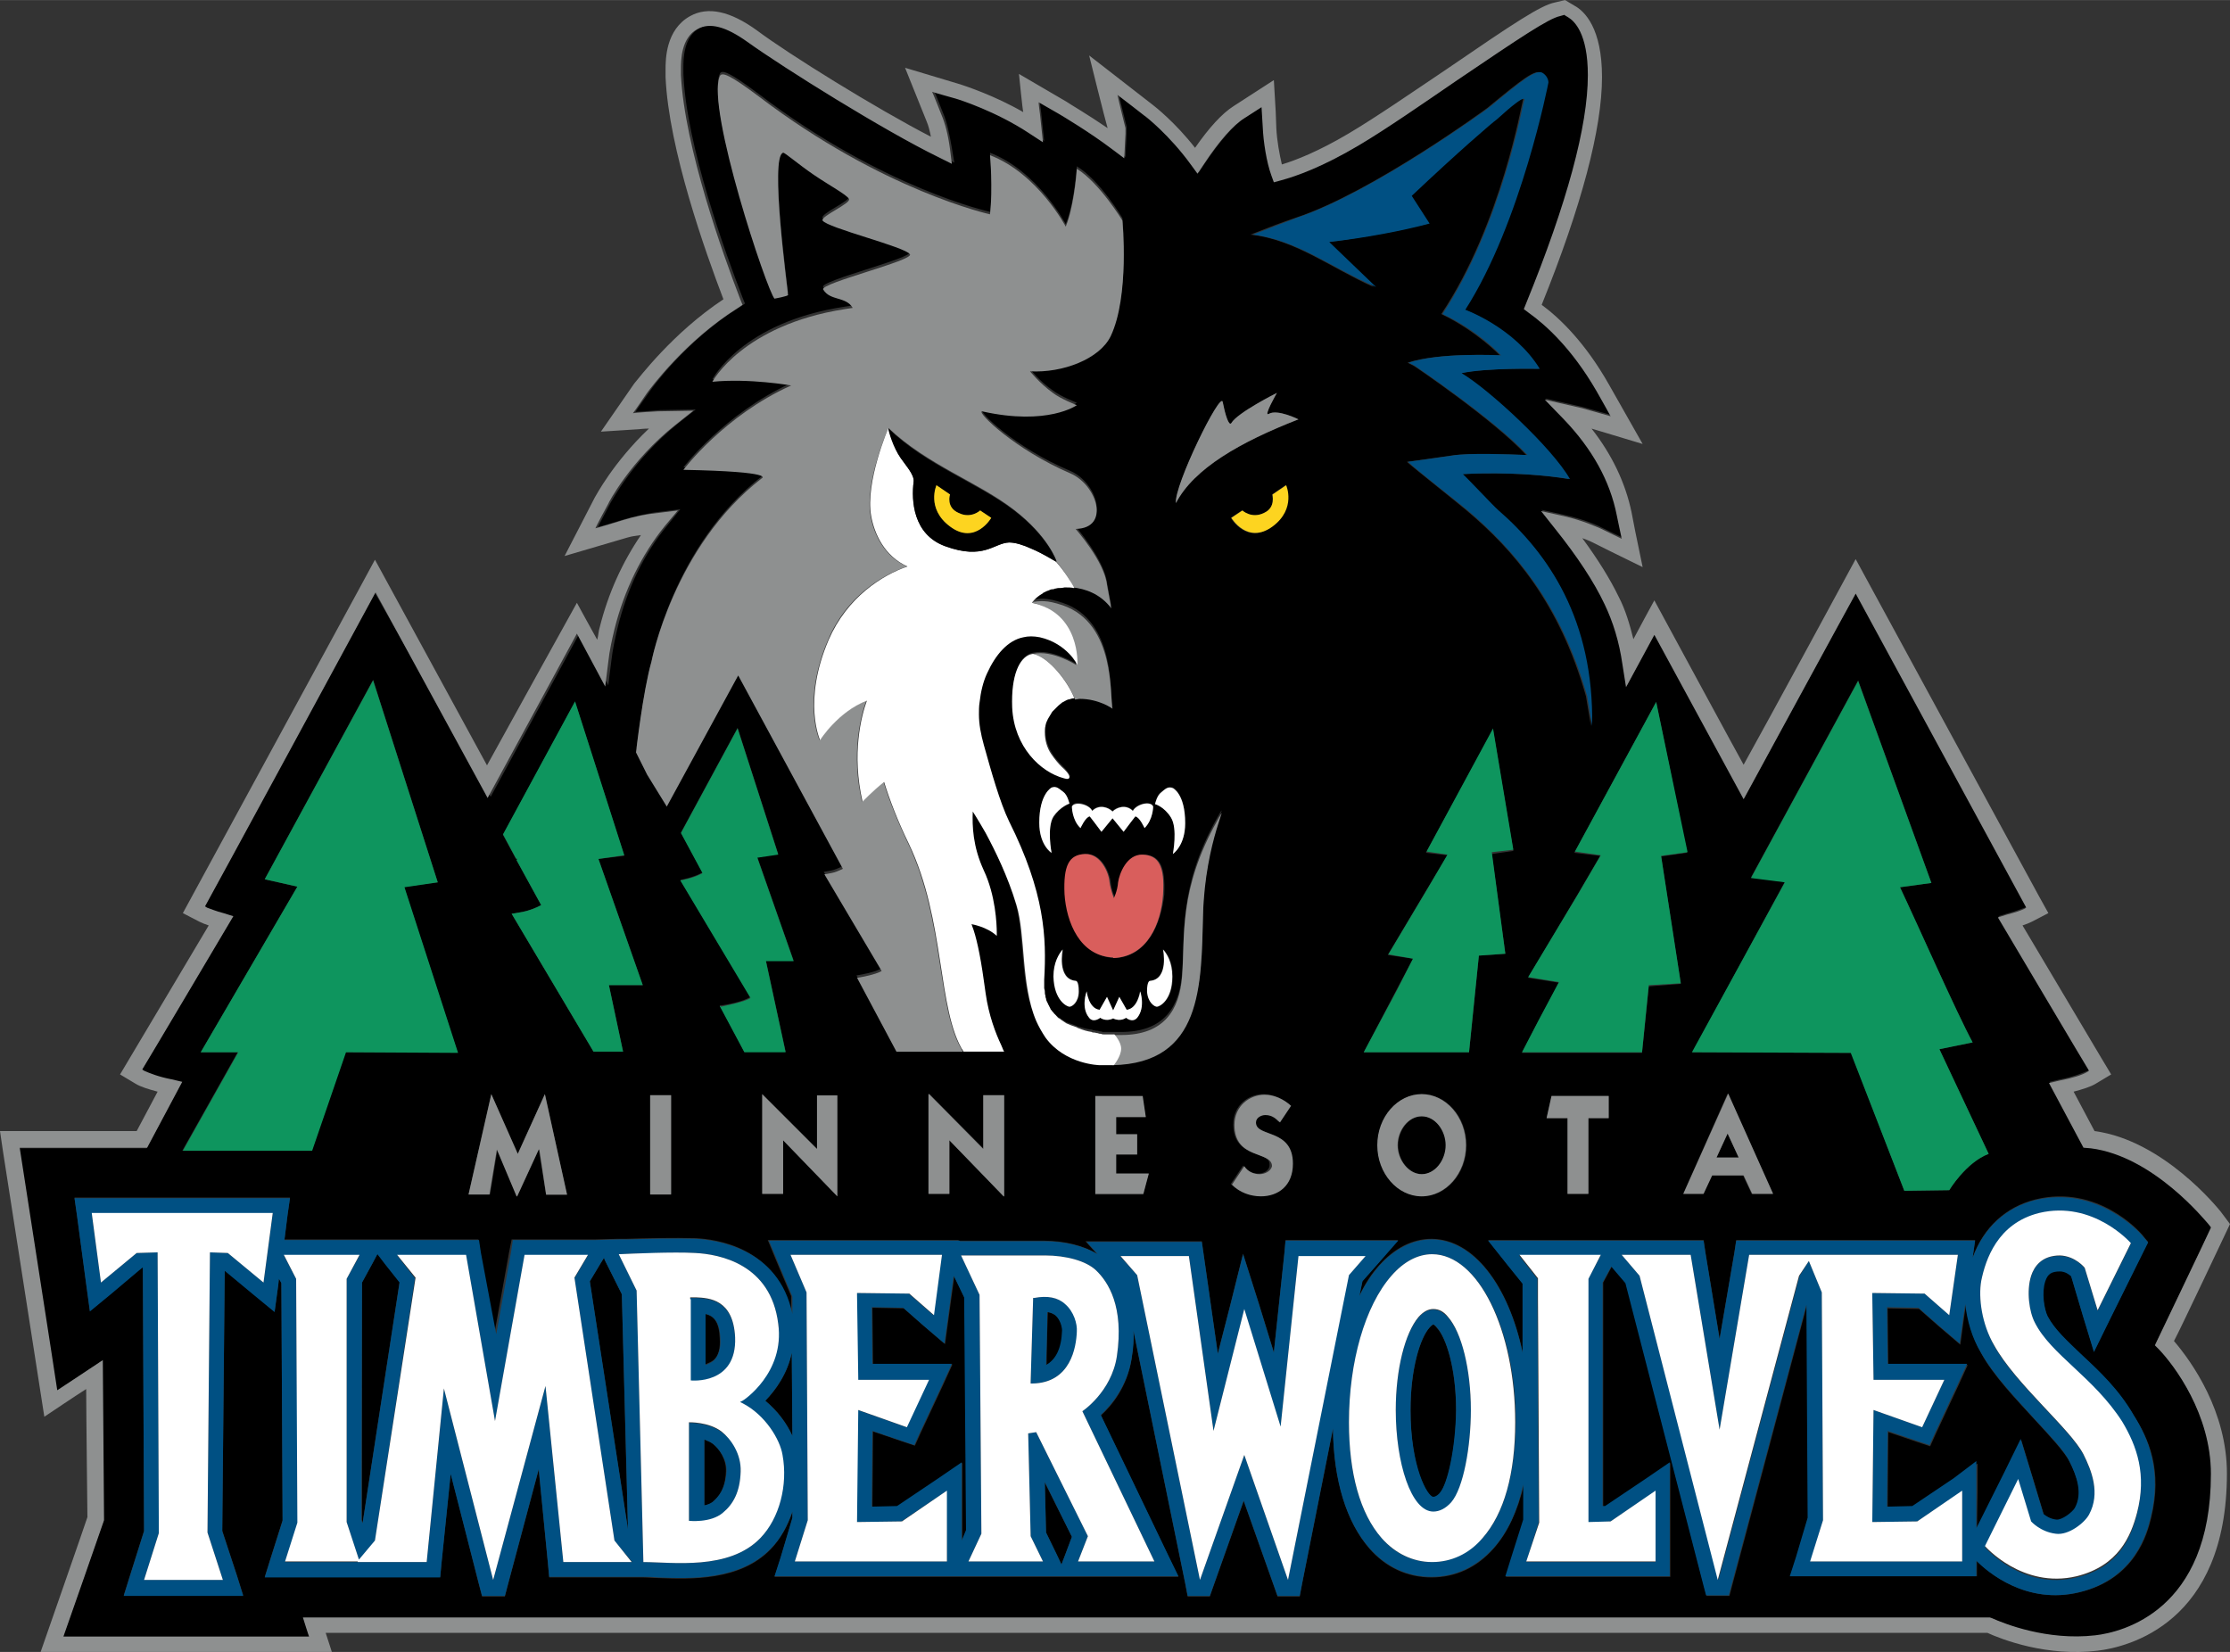
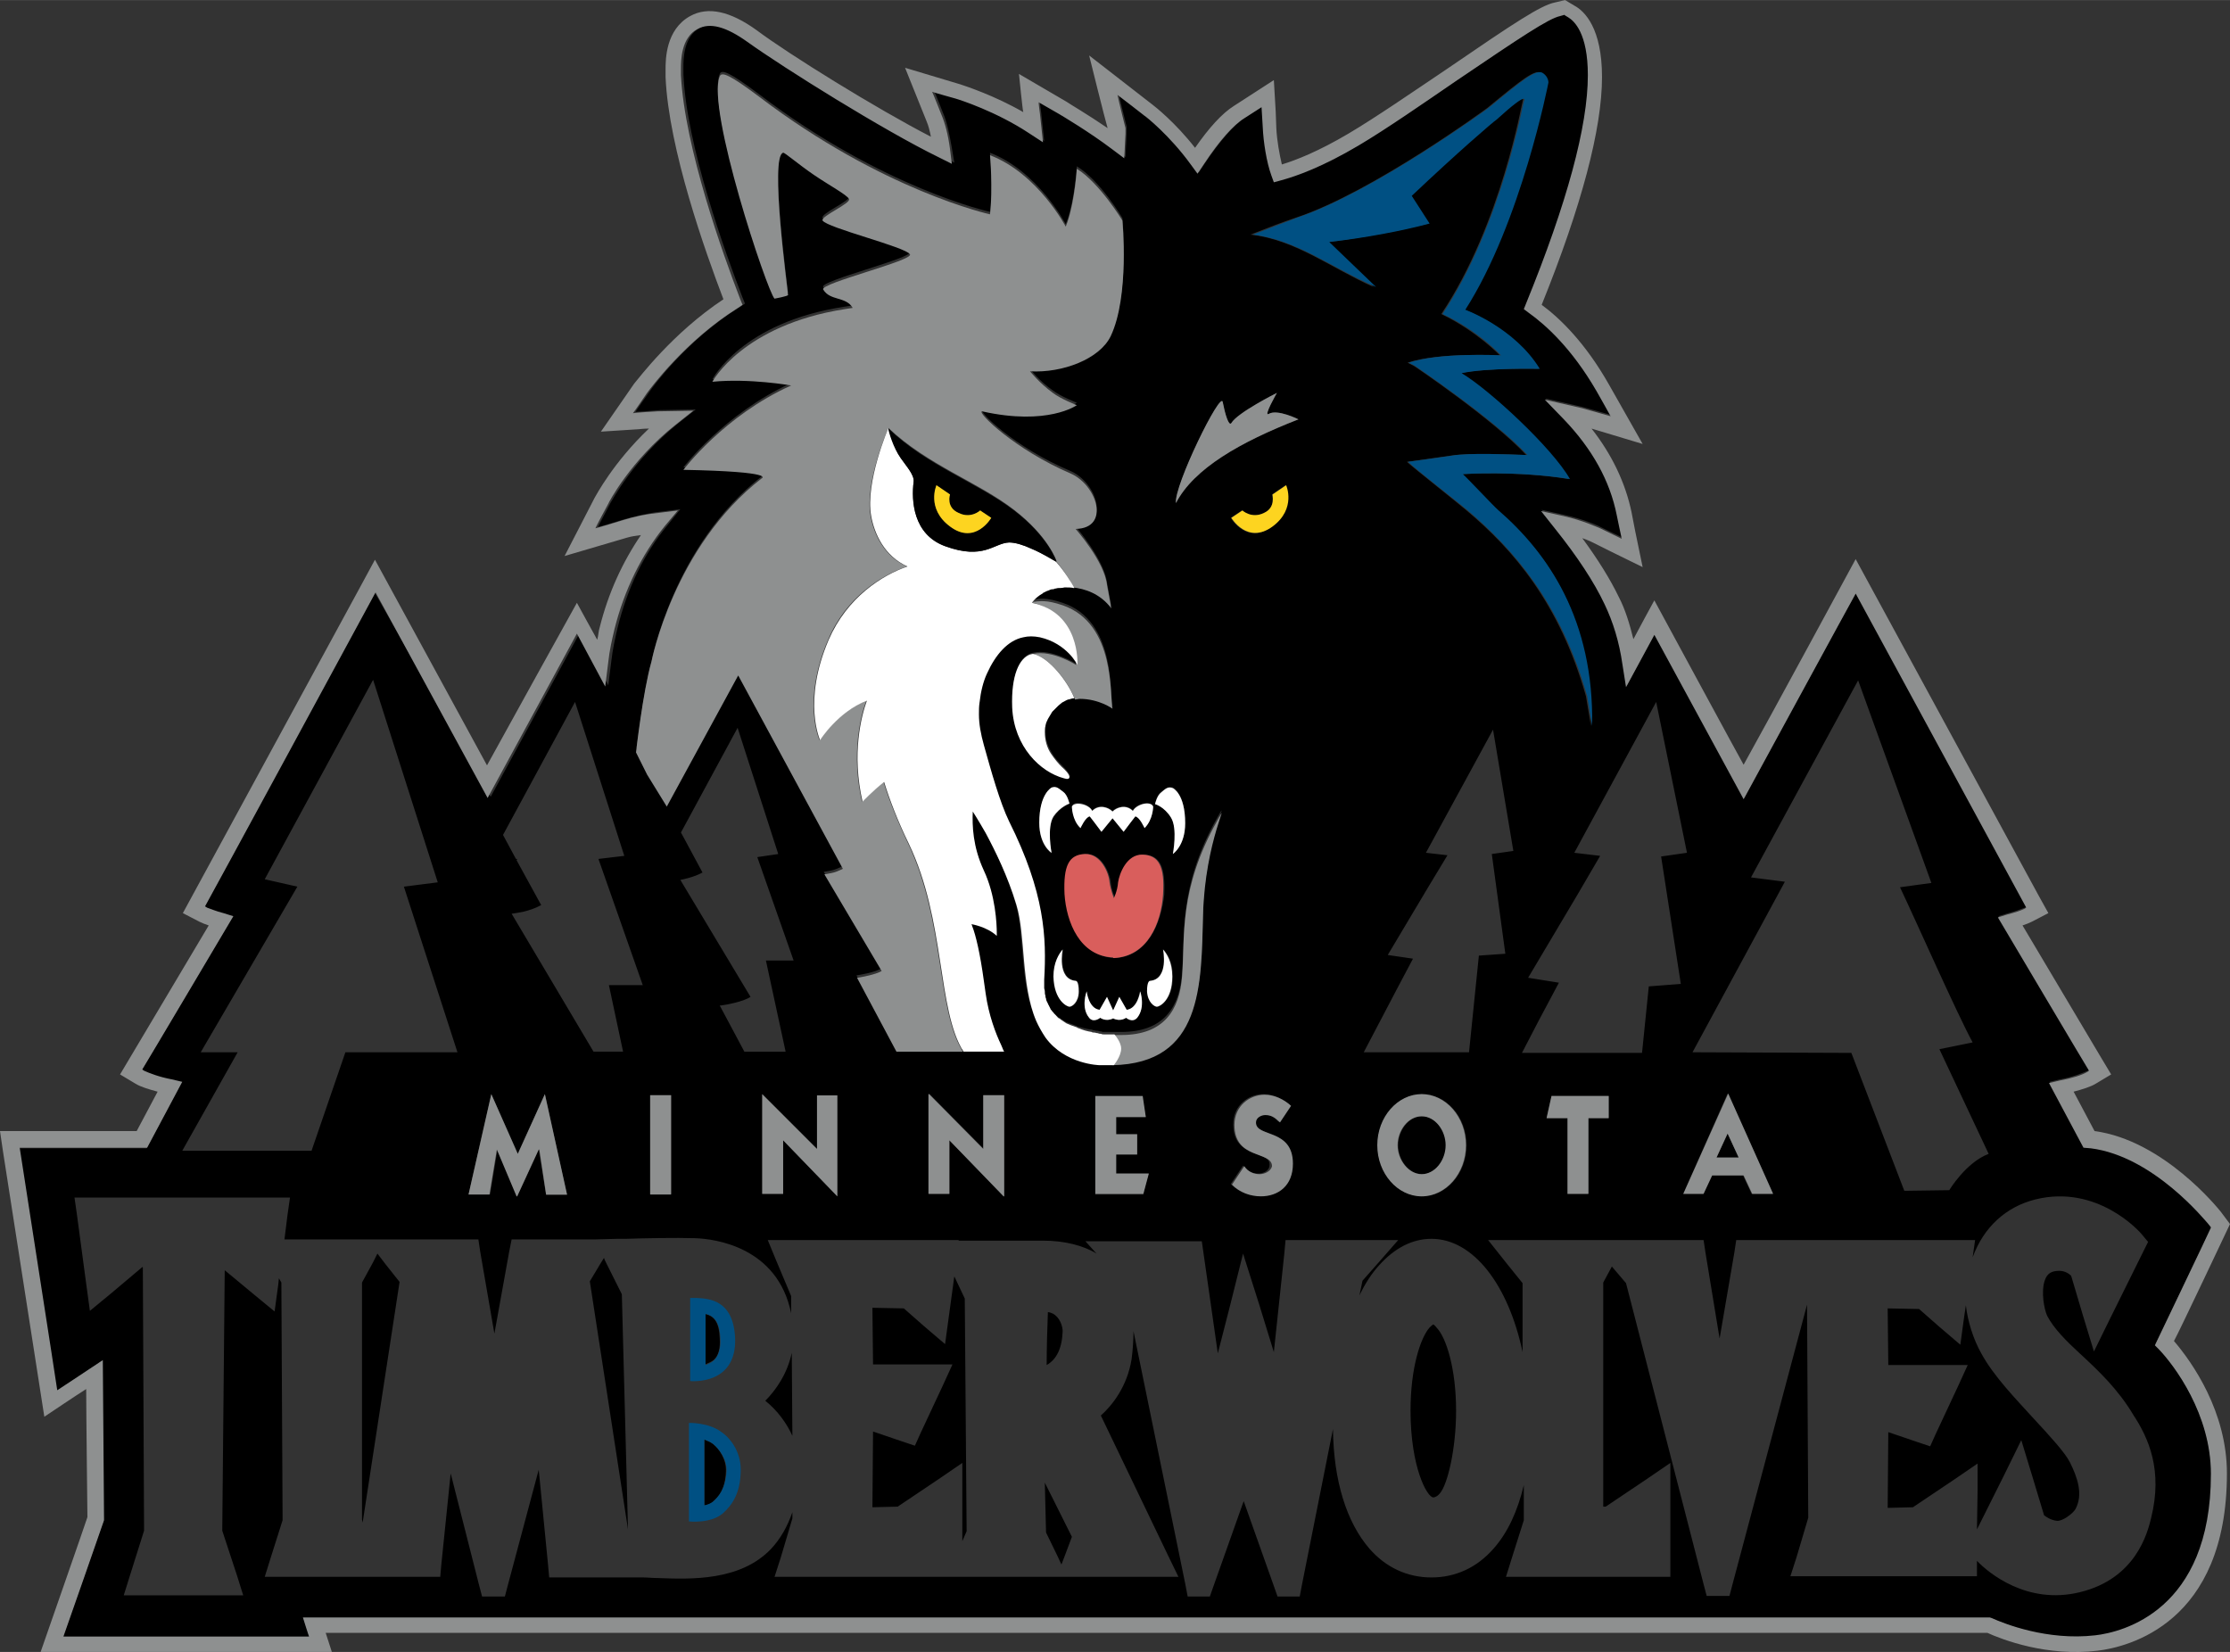
<svg xmlns="http://www.w3.org/2000/svg" id="Layer_1" viewBox="0 0 362.2 268.3" width="2500" height="1852">
  <rect x="0" y="0" width="362.2" height="268.3" fill="#333333" stroke="none" />
  <style>.st0{fill:#8e9090}.st1{fill:#005083}.st2{fill:#fdd420}.st3{fill:#fff}.st4{fill:#d95e5c}.st5{fill:#0e955e}</style>
  <path d="M227.1 186c0 2.4 1.7 4.7 3.9 4.7 2.1 0 3.9-2.3 3.9-4.7s-1.7-4.7-3.9-4.7-3.9 2.3-3.9 4.7M116.9 217.4c-.1-2.8-1-3.7-2.4-4v8.2c.5-.2 1-.4 1.4-.7.8-.7 1.1-1.9 1-3.5M124.3 227.5c2 1.6 3.5 3.7 4.4 5.7l-.1-13.5c-.7 3.4-2.6 6.1-4.3 7.8M155 207.3l-.9 6.6-.6 4.4-3.4-2.9-3.3-2.9-5.1-.1c0 2.6.1 6.7.1 9.2H154.7l-1.6 3.5-3.6 7.7-.9 2-2.1-.7-4.7-1.6-.1 12.3 4.1-.1 6.7-4.5 3.8-2.6v12.7l.7-1.6-.3-37.8-1.7-3.6zM232.8 215.1s-.2.1-.6.5c-1.5 1.7-3.1 6.6-3.1 13.5 0 9.2 2.7 14.1 3.7 14.1.4 0 .9-.4 1.1-.7 1.2-1.4 2.6-7.1 2.6-13.4 0-6.8-1.6-11.8-3.1-13.4-.4-.5-.6-.6-.6-.6M169.9 248.9l1.8 3.7.7 1.5.5-1.3 1.2-3.2-4.4-8.8zM170.2 213.1c-.1 2.3-.2 6-.2 8.6 1.6-.9 2.5-2.7 2.6-5.5 0-.6-.3-1.8-1.1-2.5-.2-.2-.6-.5-1.3-.6M115.8 234.5c-.4-.3-.9-.5-1.4-.7v10.7c.6-.1 1.1-.3 1.4-.6.9-.8 2-2 2.1-4.9.1-2-1.1-3.7-2.1-4.5M64.9 208.2l-2.3-2.9-1.3-1.7-.7 1.4-1.8 3.3v38.5l.1.5z" />
  <path d="M350.1 218.3s9.1-19 9.1-19.1-.1-.2-.1-.2l-.4-.5c-.4-.4-8.8-10.9-19-12.2l-1.2-.1-5.6-10.5 1.7-.4c2.1-.4 3.6-1 4.5-1.4 0 0 .2-.1.3-.2-.1-.1-14.8-24.9-14.8-24.9l1.6-.5c1.2-.3 2.1-.7 2.7-.9 0 0 .2-.1.3-.2-.1-.2-27.6-50.8-27.7-51-.2.3-18.2 33.4-18.2 33.4s-14.4-26.5-14.5-26.7c-.1.2-4.6 8.5-4.6 8.5l-.6-3.8c-.5-3.5-1.5-6.7-2.9-9.7-1.7-3.6-4.4-7.7-8-12.2l-2.3-2.9 3.6.8c3.2.7 5.7 1.8 6 2 0 0 3.3 1.6 3.5 1.7-.1-.4-.8-3.8-.8-3.8-1.1-5.6-4-10.8-8.6-15.6l-3.1-3.2 6.1 1.4s4.3 1.2 4.6 1.3c-.3-.4-2.3-4.1-2.3-4.1-3.9-6.9-8.1-10.7-10.9-12.7l-.8-.6.4-1c6.6-16.2 10-28.7 10-37 0-6.8-2.3-8.8-3.2-9.4l-.5-.3s-.1 0-.1-.1c-.1 0-.7.2-.7.2-1.9.4-6.5 3.5-16.7 10.4-5.5 3.7-11.6 7.9-16 10.6-5.8 3.5-10.1 5-12.7 5.7l-1.1.3-.4-1.1c-.8-2.2-1.3-5.5-1.4-7.8 0 0-.1-3.1-.2-3.3-.3.2-2.8 1.8-2.8 1.8-1.8 1.2-4.1 3.8-6.6 7.5l-1 1.5-1.1-1.5c-3.4-4.7-7.3-7.8-7.5-7.9 0 0-4.1-3.2-4.4-3.4.1.6 1.3 5.4 1.3 5.4v.9l-.2 4-2-1.5c-3.7-2.8-8.2-5.4-8.6-5.7 0 0-3.1-1.8-3.3-1.9 0 .4.2 1.8.2 1.8l.5 4.7-2.3-1.5c-5.2-3.5-11.2-5.4-11.8-5.6 0 0-3.6-1.1-3.8-1.1.2.4 1.5 3.7 1.5 3.7.6 1.4 1 3.3 1.4 5.6l.4 2.4-2.2-1.1c-8.8-4.3-25.1-14.4-31-18.7-3.4-2.5-6.1-3.2-8.1-2.1-2.7 1.4-2.7 5.2-2.7 6.4V12c.5 11.8 6.9 29.3 9.6 36.3l.4 1-.9.6c-8.4 5.2-14 12.8-14.6 13.7 0 0-2.2 3.1-2.3 3.3.4 0 4-.3 4-.3l5.8-.1-2.9 2.3c-7.2 5.8-10.8 12.7-10.9 12.8 0 0-2 3.8-2.1 4 .5-.1 4.4-1.3 4.4-1.3 1.9-.5 3.8-1 5.8-1.2l3.2-.4-2 2.5c-3.9 4.7-6.6 10.3-8.2 16.8-.4 1.7-.8 3.5-1 5.3l-.5 4s-4.5-8.4-4.6-8.6c-.1.2-14.5 26.7-14.5 26.7S61 96.5 60.9 96.3c-.2.3-27.6 50.8-27.7 51 .2.1.3.2.3.2.6.3 1.5.6 2.7.9l1.6.5S23.1 173.7 23 173.8c.2.1.3.2.3.2.8.5 2.4 1 4.5 1.4l1.7.4-5.7 10.7H3.1c0 .1 6.1 39.2 6.1 39.4.3-.2 7.4-4.9 7.4-4.9l.2 26s-6.5 18.7-6.6 18.9h40.1c-.1-.3-1-3.1-1-3.1h274l.3.1c2 .9 9 3.8 16.8 2.8 4.4-.5 18.8-4 18.8-26.2 0-9.7-5.9-17.6-8.5-20.5l-.6-.7zm-60.2-75.1l-5.5-.7 17.4-32 11.9 32.9-5.1.7c2.8 5.9 9.2 20.4 11.8 25.2l-5.4 1.1 8 17c-3.7 1.4-6.4 5.9-6.4 5.9l-7.3.1-8.6-22.4-25.8-.1 15-27.7zm-2 50.7h-3.4l-1.4-3H278l-1.4 3h-3.2l7.2-16.3 7.3 16.3zM269 114l5 24.5-4.2.6 3.2 20.7-5.2.4-1.1 10.8h-19.5l2.7-5.2 3.3-6.2-5-.8 7.9-13.3 3.8-6.5-4.2-.5L269 114zm-17.8 67.6l.8-3.6h9.2v3.6h-3.3v12.3h-3.3v-12.3h-3.4zM210.6 35.3c12.3-4.1 30.9-17.7 31-17.8 5.7-4.7 7.6-6.2 8.7-5.7.8.4 1 1.1 1 1.6 0 0-4.3 22.7-13.5 36.9 0 0 8 2.9 12.1 9.6 0 0-8.5-.2-12.7.7 4.4 2.6 14.7 12.1 17.6 17.2-8.5-1.4-17.4-.8-17.4-.8.7.6 5 5.2 5.7 5.8 8.3 7 15.7 17.8 15.3 35.1l-.8-4.8c-4.3-15.2-11.9-23.9-19.4-30.2-1.4-1.2-8.6-6.9-9.7-7.9 0 0 5.2-.7 7.1-1 3.1-.5 9.2-.2 12.3-.1-5.4-5.8-18.1-14.4-18.3-14.5l-1-.5c5.1-1.7 14.6-1.2 15-1.2 0 0-3.7-3.9-9.5-6.7 9.8-14.7 13.1-34.5 13.2-34.5-.1 0 1.2-2.2-4.4 2.9-.6.4-6.3 5.3-13.8 12.4l2.9 4.5c-4.6 1.1-10.4 2.3-16.3 3l7.4 7.3c-6.8-3-12.7-7.7-20-8.5 2.8-1.1 5.1-2 7.5-2.8m33.9 119.6l-4.3.3-1.6 15.7h-17.1l5.3-10.1 2.7-5.1-4.1-.6 6.5-10.9 3.2-5.3-3.5-.4 10.9-20 3.3 19.7-3.5.5 2.2 16.2zm-6.3 31.1c0 4.6-3.3 8.3-7.2 8.3s-7.2-3.7-7.2-8.3 3.3-8.3 7.2-8.3 7.2 3.7 7.2 8.3M198.6 65.3c.3 2 1 4 1.4 3.4 1-1.7 7.4-4.9 7.4-4.9s-2.3 4-1.3 3.4c1.4-.8 4.8.9 4.8.9-9.5 3.7-17 8-19.9 13.6-.3-2.7 7.3-18.4 7.6-16.4m-13.9 118.8v3.4h-3.5v3.1h5.3l-.8 3.4h-7.8v-15.9h7.6l.6 3.4h-4.9v2.8h3.5v-.2zm-21.6-6.2v16.4l-8.9-9.1v8.7h-3.3v-16.3l8.8 8.9v-8.7h3.4v.1zm27.1-45.2c-1.1-1.8-2.6-2.2-2.6-2.2s.3-1.4 1-1.9 1.1-1 1.9-.7c0 0 2 1 2 5.7 0 3.7-2 4.9-2 4.9s.8-4-.3-5.8m-9.2 22.9c-5.4-.3-7.6-5.8-7.9-10.4-.3-4.6.7-6.4 3.3-6.5s3.8 3.1 4 4.5c.1 1.4.7 2.6.7 2.6v.1s.5-1.2.7-2.6c.1-1.4 1.4-4.6 4-4.5s3.5 1.9 3.3 6.5c-.5 4.6-2.7 10.1-8.1 10.3m3.7 9.7c-.7.9-1.8 0-1.8 0s-.9.7-2.1.1c-1.2.6-2.1-.1-2.1-.1s-1 .9-1.8 0c-1.4-1.7-.4-4.3-.4-4.3s.3 2.8 2.1 3l1.2-2.1 1 2.2 1-2.2 1.2 2.1c1.8-.2 2.1-3 2.1-3s1 2.6-.4 4.3m-13.9-26.7s-2-1.2-2-4.9c0-4.8 2-5.7 2-5.7.8-.3 1.2.1 1.9.7.7.5 1 1.9 1 1.9s-1.5.4-2.6 2.2c-1.1 1.7-.3 5.8-.3 5.8m1.9 15.6s-1 4.8 2.1 5.1c0 0 .5-.1.5 1.7s-1.1 2.5-1.5 2.5-2.5-1-2.5-4.9c-.1-2.3.8-3.6 1.4-4.4m1.4-23.3c.4-1 2.7-.4 3.3.7 1.1-1.1 2.6-.6 3.3.1.7-.7 2.2-1.2 3.3-.1.5-1.1 2.9-1.6 3.3-.7 0 0 0 2.2-1.4 3.5 0 0-.8-1.8-1.5-1.9 0 0-1.4 1.8-1.9 2.5l-1.8-2.2-1.8 2.2c-.5-.7-1.9-2.5-1.9-2.5-.7.1-1.5 1.9-1.5 1.9-1.4-1.3-1.4-3.5-1.4-3.5m12.8 28.4c3.1-.3 2.1-5.1 2.1-5.1.6.7 1.5 2.1 1.5 4.4 0 3.8-2.1 4.9-2.5 4.9-.5 0-1.5-.7-1.5-2.5-.1-1.8.4-1.7.4-1.7m19.7-79l2.2-1.5s1.7 3.7-2.2 6.7c-4.1 3.1-6.7-1.4-6.7-1.4l1.8-1.2s1.5 1.4 3.6.4c2-.9 1.3-3 1.3-3m-6.3 102.3c0-3.1 2.5-4.9 4.9-4.9 1.6 0 3.1.7 4.3 1.8l-1.8 2.7c-.8-.8-1.4-1.2-2.4-1.2-.6 0-1.5.4-1.5 1.2 0 2.5 6 .9 6 6.7 0 3.6-2.4 5.3-5.2 5.3-1.7 0-3.4-.6-4.7-1.9l2-3c.6.9 1.5 1.3 2.5 1.3.7 0 1.8-.4 1.8-1.4.2-2.4-5.9-.9-5.9-6.6m-94.4-75.5s3.6-18.7 17.9-29.8c0 0 2.6-1.1-12.8-1.4 0 0 6.6-8.7 17.5-13.7 0 0-6.8-1.2-12.8-.6 0 0 4.8-9.3 21.5-11.8l1.3-.2c-1.1-1.9-3.7-1.1-4.8-3-.6-1 14.6-4.7 14.1-5.7-.7-1.2-13.5-4.4-14.2-5.5-.4-.7 4.6-2.8 4.3-3.5-.4-.6-3.2-2.1-5.7-3.9-2.5-1.7-4.8-3.6-5-3.6-2.2.5.7 21.9.8 23.1 0 .1-2.2.6-2.2.6-1.2-1.2-11.1-30.9-8.9-36.1.3-.8 1.6-.3 6.4 3.3 20.1 15.3 37.5 19.1 37.5 19.1.5-4 0-9.6 0-9.6 7.8 3 12.3 11.6 12.3 11.6l.3-.8c1.2-3.6 1.5-8.6 1.5-8.6 3.8 2.3 7.4 8.4 7.4 8.4s1.2 12.3-1.9 18.8c-1.8 3.7-7.7 6.1-13.1 5.7 0 0 1.4 1.9 3.7 3.5 1.3 1 3.9 2 3.9 2s-4.7 3.4-15.4 1c-1 .1 5.3 6.3 14.4 10.1 4.3 1.9 6.5 8.9.8 9 0 0 4.6 5.3 5.1 9.1l.7 3.8c-1.7-2.4-4.3-3.2-6.3-3.4-.5-.1-.9-.1-1.3-.1h-.2c-.4 0-.7 0-1 .1-.2 0-.4.1-.6.1-.1 0-.3 0-.4.1-.2.1-.4.1-.6.2-.1 0-.2.1-.3.1l-.6.3s-.1 0-.1.1c-1.1.7-1.7 1.5-1.7 1.5 1.6-.2 2.5-.4 5.2.5 8.7 2.9 7.6 14.8 8.1 16.8 0 0-2.2-1.6-5.3-1.6-.3 0-.5 0-.8.1-.3 0-.6.1-.9.2h-.1c-.3.1-.5.2-.8.4 0 0-.1.1-.2.1-.2.1-.4.3-.6.5l-.2.2-.5.5-.3.3c-.1.1-.2.3-.3.5s-.2.3-.3.5c-.1.1-.1.2-.2.4-.1.3-.2.5-.3.8v.1c-.1.3-.1.7-.1 1 0 1.4.4 2.5 1 3.5.5.9 1.2 1.6 1.7 2.1.6.6 1.2 1.3 1.3 1.7 0 .2-.2.3-.9.2-3.8-1-8.1-5.1-8.4-11.5-.2-5.2 1.1-7.9 2.9-8.6.1 0 .3-.1.4-.1 3-.7 7 1.8 7 1.8s-.4-.9-1.4-1.9-2.5-2.1-4.7-2.6c-.9-.2-1.8-.2-2.7 0-2.5.6-4.5 2.8-5.9 5.9-.6 1.3-1 2.9-1.2 4.7-.1.6-.1 1.2-.1 1.9 0 1.6.2 3.2.8 5 1.3 4.3 2.6 9.3 4.1 12.4 5.8 11.6 6 19 5.7 25.7v1.4c0 .2.1.4.1.5 0 .2.1.5.1.7 0 .2.1.3.1.5.1.2.1.4.2.6.1.1.1.3.2.4l.3.6c.1.1.2.2.2.3.1.2.3.3.4.5l.3.3c.2.2.3.3.5.4.1.1.2.2.3.2.2.1.4.3.6.4.1.1.2.1.3.2.2.1.4.2.7.3.1 0 .2.1.3.1.3.1.5.2.8.3.1 0 .1.1.2.1.7.2 1.4.4 2.1.5.1 0 .3 0 .4.1.2 0 .4.1.6.1.2 0 .3 0 .5.1.2 0 .3 0 .5.1h3c7 0 9.5-4.1 9.9-9.6.5-6.3-.6-14 5.7-25.2 2.4-4.2-2 3.3-2.3 15.3-.3 11.5 0 24.1-14.7 24.4h-2.3s-5.6-.1-8.8-4.5c-.6-.8-1.1-1.7-1.5-2.7-2.5-5.9-1.7-13.9-3.2-18.8-1.4-4.6-3.5-8.9-5-11.7-1.2-2.2-2.1-3.5-2.1-3.5-.1 2.2 0 5.7 1.8 9.6 1.9 4.1 2.1 8.8 2.1 10.2v.5c-1.6-1.5-4.1-1.9-4.1-1.9 0 .1.1.2.1.3.6 1.5 1.2 4.6 1.9 8.9l.3 2.1c.5 3.4 1.6 6.4 2.5 8.3.2.4.4.8.5 1.1h-17.4l-6.4-12h.1c.6-.1 3-.5 3.9-1.1l-9.3-15.7s.5-.1 1.1-.2c.6-.1 1.3-.4 1.9-.7l-17-31.4-11.6 21.3-3-5.6-1.8-3.6c0 .4 1.1-9.4 2.5-14.3m4.6 35.8s.6-.1 1.3-.3c.7-.2 1.6-.5 2.3-.9l-3.5-6.5 9.2-17 6.6 20.5-3.4.5 5.9 16.8h-4.5l3.2 14.8h-6.7l-4-7.5h.2c.8-.1 3.6-.6 4.8-1.4l-11.4-19zm13.3 34.8l8.9 8.9v-8.7h3.3v16.4l-8.8-9.1v8.7h-3.4v-16.2zM109 193.9h-3.4v-16.1h3.4v16.1zM93.4 114l8 25-4.2.5 7.2 20.5h-5.5l2.3 10.8h-4.8l-13.3-22.4s.8-.1 1.8-.3c.9-.2 2.1-.6 3-1.1l-4-7.3.1-.2h-.2l-2.1-3.9L93.4 114zm-13.6 63.7l4.3 9.7 4.4-9.7 3.6 16.4h-3.4l-1.2-7.4-3.5 7.6-3.2-7.6-1.2 7.3h-3.5l3.7-16.3zm-47.2-6.8L48.3 144l-5.3-1.2 17.6-32.4 10.5 32.9-5.5.7 8.7 26.9H56.1l-5.5 16h-21l9-16h-6zm316.8 75.6c-.6 2.5-2.5 9.9-11.6 12.1-8.6 2.1-14.9-3.2-16.7-5.1v2.5h-30.3l1-3.1 1.9-6.4-.2-34.6-12.1 45.4-.5 1.9h-3.7l-.5-1.9-12.6-48.9-2.3-2.7-1.4 2.6v36.4h.4l6.7-4.5 3.8-2.6v18.5h-26.7l1-3.2 1.9-6v-5.7c-1 4.2-2.6 7.7-4.9 10.3-2.7 3.1-6.2 4.7-10.1 4.7-3.9 0-7.4-1.6-10.1-4.7-3.7-4.3-5.8-11-5.9-19.4l-5 25.1-.4 2.1h-3.6l-.6-1.7-4.9-13.8-4.9 13.8-.6 1.7h-3.6l-.4-2.1-8.4-41c0 1.4-.1 2.9-.3 4.5-.7 4.5-3.2 7.6-5 9.2l10.9 22.7 1.7 3.5h-65.6l1-3.1 1.9-6.4v-1c-.8 2.3-1.9 4.3-3.5 6-5 5.2-13 4.9-18.3 4.7-.9 0-1.7-.1-2.4-.1H89.2L89 254l-1.5-15.3-5 18.7-.5 1.9h-3.7l-.5-1.9-4.6-18.1-1.5 14.6-.2 2.2H43l1-3.2 1.9-6-.2-38.6-.4-.7-.1 1-.6 4.4-3.4-2.8-4.7-3.9-.4 42.3 2.4 7.3 1 3.2H20.1l1-3.2 2.3-7.3-.2-42.8h-.1l-5.1 4.3-3.4 2.8-.6-4.4-1.5-11.2-.4-2.8H47.1l-.4 2.8-.5 4H77.7l.3 2 2.3 13.3 2.4-13.3.4-2h13.4l3.8-.1h1.4c3-.1 8-.2 11.2-.1s13.4 1.4 15.6 12.2v-2.8l-2.4-5.7-1.4-3.4H155.7v.1H169.5c3.4 0 6.5.8 8.6 2.1l-1.8-2H195.2l.3 2.1 2.3 16.1 2-7.8 2.1-8.4 2.6 8.2 2.4 7.8 1.7-16 .2-2.2h18.3l-3.5 4-2.3 2.6-.5 2.4c.9-1.9 2-3.6 3.2-4.9 2.5-2.8 5.4-4.3 8.5-4.3 6.8 0 12.5 7.5 14.8 18.4v-11.2l-2.5-3.1-3.1-3.9h35l.3 2 2.3 14 2.4-14 .3-2h38.8l-.4 2.8c1.8-4.9 5.4-8.2 10.2-9.4 10.1-2.5 17 5.3 17.3 5.7l1 1.2-.7 1.4-5.4 10.9-2.7 5.5-1.8-5.9-1.9-6.4c-.3-.3-1-.8-1.9-.8-1.3 0-2 .4-2.4 1.6-.6 1.8-.1 4.6.4 5.7 1.1 2.1 3.1 4.1 5.5 6.3 2.8 2.6 6 5.6 8.5 9.8 2.5 3.8 4.8 9 2.9 16.7" />
  <path d="M278.8 188h3.6l-1.8-3.9zM321.1 248.4l4.5-9 2.7-5.5 1.8 5.9 1.9 6.3c.4.3 1.1.8 2.1.9.9.1 2.6-1.2 3-1.9 1.3-2.4.3-5.2-.9-7.6-.8-1.6-3.3-4.3-5.7-6.9-3.1-3.4-6.7-7.1-8.7-10.8-1.3-2.3-2.2-5.2-2.5-7.8l-.3 2-.6 4.4-3.4-2.9-3.3-2.9-5.1-.1c0 2.6.1 6.7.1 9.2H319.6l-1.6 3.5-3.6 7.7-.9 2-2.1-.7-4.7-1.6-.1 12.3 4.1-.1 6.7-4.5 3.8-2.6v4.6l-.1 6.1zM101 210.2l-2.7-5.4s-.1-.2-.2-.5l-.5.8-1.8 3 6.2 40.3-1-38.2z" />
  <path class="st0" d="M362.2 198.8l-1.5-2c-.4-.5-9.3-11.6-20.5-13.1-.2-.4-2.4-4.5-3.4-6.4 1.5-.4 2.8-.8 3.6-1.3l2.5-1.5-1.5-2.5s-10-16.8-12.9-21.7c.6-.2 1.1-.4 1.5-.6l2.7-1.4-1.5-2.7-29.8-54.8s-14.4 26.6-18.2 33.4c-.1-.1-14.5-26.7-14.5-26.7s-3 5.5-3.4 6.3c-.6-2.4-1.3-4.8-2.4-6.9-1.4-2.9-3.4-6.1-5.9-9.5.9.3 1.5.6 1.7.7l2.8 1.4 5.3 2.6-1.2-5.8-.6-3.1c-1-4.8-3.2-9.4-6.5-13.6.7.2 8.3 2.5 8.3 2.5l-5.5-9.7c-3.8-6.7-7.9-10.7-10.9-12.9 6.5-16.1 9.8-28.6 9.8-37 0-7.9-2.8-10.7-4.5-11.6l-1.5-.9-1.7.4c-2.3.5-6.4 3.2-17.5 10.8-5.5 3.7-11.6 7.9-16 10.5-4.9 2.9-8.5 4.3-10.8 5-.4-1.7-.8-3.9-.9-5.9l-.1-2.7-.3-5.1-6.5 4.2c-1.9 1.2-4 3.5-6.3 6.8-3.2-4.1-6.5-6.7-6.9-7l-10.3-8s2.6 10.5 3 11.8c-3.2-2.2-6.3-4-6.7-4.3l-7.7-4.5s.6 6 .7 6.2c-4.7-2.7-9.3-4.2-10.2-4.5l-9-2.7 3.5 8.7c.3.7.5 1.5.7 2.5-8.9-4.6-23.1-13.4-28.3-17.3-4.3-3.1-7.9-3.9-10.8-2.3-4 2.2-4 7.1-4 8.7v1.2c.5 11.7 6.5 28.5 9.4 36.1-8.3 5.5-13.8 12.9-14.5 13.7l-5.4 7.8 6.2-.4s.8-.1 1.6-.1c-5.8 5.5-8.6 10.9-8.8 11.2l-1.7 3.3-3.2 6.2 10.2-3c.7-.2 1.4-.3 2.2-.4-3 4.4-5.3 9.4-6.7 15-.2.6-.2 1.3-.4 2-.3-.5-3.3-6-3.3-6S81 120.8 79.1 124.3L60.9 90.9l-2.6 4.8-28.6 52.6 2.7 1.4c.4.2.9.4 1.5.6-1.5 2.5-14.4 24.2-14.4 24.2L22 176c.8.5 2.1.9 3.6 1.3 0 0-2.8 5.3-3.4 6.4H0l.5 3.4 6.7 43s5.5-3.7 6.8-4.5c0 3.8.2 20.4.2 20.8-.1.4-7.6 21.9-7.6 21.9h47.3s-.8-2.5-1-3.1h269.9c2.4 1.1 9.7 3.9 17.9 2.9 4.9-.6 21-4.4 21-28.8 0-10-5.6-18-8.6-21.5.7-1.2 9.1-19 9.1-19m-3.1 40.6c0 22.2-14.4 25.7-18.8 26.2-7.8.9-14.8-1.9-16.8-2.8l-.3-.1h-274s.9 2.9 1 3.1H10.3c.1-.2 6.6-18.9 6.6-18.9l-.2-26s-7.2 4.8-7.4 4.9c0-.2-6.1-39.3-6.1-39.4h20.7l5.7-10.7-1.7-.4c-2.1-.4-3.6-1-4.5-1.4 0 0-.1-.1-.3-.2.1-.1 14.8-24.9 14.8-24.9l-1.6-.5c-1.2-.3-2.1-.7-2.7-.9 0 0-.1-.1-.3-.2.1-.1 27.5-50.6 27.7-51 .1.2 18.2 33.4 18.2 33.4s14.4-26.5 14.5-26.7c.1.2 4.6 8.6 4.6 8.6l.5-4c.2-1.9.6-3.6 1-5.3 1.6-6.4 4.4-12.1 8.2-16.8l2.1-2.5-3.2.4c-2 .2-3.9.6-5.8 1.2 0 0-3.9 1.2-4.4 1.3.1-.3 2.1-4 2.1-4 0-.1 3.6-7 10.9-12.8l2.9-2.3-5.8.1s-3.6.2-4 .3c.2-.2 2.3-3.3 2.3-3.3.6-.8 6.2-8.4 14.6-13.7l.9-.6-.4-1c-2.7-7-9-24.5-9.6-36.3v-1.1c0-1.2 0-5 2.7-6.4 2-1.1 4.6-.4 8.1 2.1 6 4.3 22.2 14.4 31 18.7l2.2 1.1-.3-2.4c-.3-2.3-.8-4.2-1.4-5.6 0 0-1.3-3.3-1.5-3.7.2.1 3.8 1.1 3.8 1.1.7.2 6.6 2.1 11.9 5.6l2.3 1.5-.5-4.7s-.2-1.4-.2-1.8c.2.1 3.3 1.9 3.3 1.9.5.3 4.9 2.9 8.6 5.7l2 1.5.2-4v-.9s-1.2-4.8-1.3-5.4c.3.2 4.4 3.4 4.4 3.4.2.1 4.1 3.2 7.5 7.9l1.1 1.5 1-1.5c2.5-3.8 4.8-6.4 6.6-7.5 0 0 2.5-1.6 2.8-1.8 0 .2.2 3.3.2 3.3.1 2.3.6 5.6 1.4 7.8l.4 1.1 1.1-.3c2.6-.7 6.8-2.2 12.7-5.7 4.4-2.6 10.6-6.9 16-10.6 10.2-6.9 14.8-10 16.7-10.4l.7-.2.1.1.5.3c1 .6 3.2 2.6 3.2 9.4 0 8.3-3.4 20.8-10 37l-.4 1 .8.6c2.8 2 7 5.8 11 12.7 0 0 2.1 3.7 2.3 4.1-.3-.1-4.6-1.3-4.6-1.3l-6.1-1.4 3.1 3.2c4.6 4.8 7.5 10 8.6 15.6 0 0 .7 3.4.8 3.8-.2-.1-3.5-1.7-3.5-1.7-.3-.1-2.8-1.3-6-2l-3.6-.8 2.3 2.9c3.6 4.5 6.3 8.6 8 12.2 1.4 2.9 2.4 6.2 2.9 9.7l.6 3.8s4.5-8.3 4.6-8.5c.1.2 14.5 26.7 14.5 26.7s18-33.1 18.2-33.4c.1.2 27.6 50.8 27.7 51-.1.1-.3.2-.3.2-.6.3-1.5.6-2.7.9l-1.6.5s14.7 24.8 14.8 24.9c-.1.1-.3.2-.3.2-.8.5-2.4 1-4.5 1.4l-1.7.4 5.6 10.5 1.2.1c10.2 1.3 18.6 11.8 19 12.2l.4.5s.1.1.1.2-9.1 19.1-9.1 19.1l.6.6c2.6 2.7 8.5 10.6 8.5 20.3" />
  <path class="st0" d="M108.3 131l11.6-21.3 17 31.4c-.6.3-1.3.6-1.9.7-.6.1-1.1.2-1.1.2l9.3 15.7c-1 .6-3.3 1-3.9 1.1h-.1l6.4 12H163h-6.6c-4.3-6.7-2.9-21.2-8.9-33.8-1.8-3.8-3.1-7.1-4-10-1.9 1.5-3.5 3.2-3.5 3.2-1.8-7.8-.2-14 .7-16.4-4.6 1.8-7.6 6.4-7.6 6.4s-2.9-6.3 1.4-16.3c2.9-6.9 8.7-10.5 12.8-11.9-3.8-1.7-5.4-5.4-5.9-8.2-1-5.5 2.9-14.3 2.9-14.3 6.3 6 14.6 8.8 20.4 13.3 5.6 4.3 6.9 8.3 6.9 8.3h-.1c1.5 1.8 2.5 3.4 2.7 4.3 2 .2 4.5 1 6.3 3.4l-.7-3.8c-.4-3.8-5.1-9.1-5.1-9.1 5.7-.1 3.5-7.1-.8-9-9.1-3.9-15.3-10-14.4-10.1 10.7 2.4 15.4-1 15.4-1s-2.6-1-3.9-2c-2.2-1.6-3.7-3.5-3.7-3.5 5.3.3 11.3-2 13.1-5.7 3.1-6.5 1.9-18.8 1.9-18.8s-3.7-6.1-7.4-8.4c0 0-.3 5-1.5 8.6l-.3.8s-4.5-8.6-12.3-11.6c0 0 .5 5.5 0 9.6 0 0-17.4-3.8-37.5-19.1-4.8-3.6-6.1-4.1-6.4-3.3-2.2 5.2 7.7 34.9 8.9 36.1 0 0 2.2-.4 2.2-.6-.1-1.1-3-22.5-.8-23.1.2-.1 2.5 1.9 5 3.6s5.3 3.2 5.7 3.9c.4.7-4.6 2.8-4.3 3.5.7 1.2 13.5 4.3 14.2 5.5.6 1-14.6 4.7-14.1 5.7 1.1 1.9 3.7 1.1 4.8 3l-1.3.2C120.6 52.8 115.7 62 115.7 62c6-.6 12.8.6 12.8.6-10.9 4.9-17.5 13.7-17.5 13.7 15.4.3 12.7 1.4 12.7 1.4-14.3 11.1-17.9 29.8-17.9 29.8-1.4 4.9-2.5 14.7-2.5 14.7l1.8 3.6 3.2 5.2z" />
  <path class="st0" d="M174.8 108s-3.9-2.5-7-1.8c2.5.5 5.7 4.4 6.8 7.4.3 0 .5-.1.8-.1 3.1 0 5.3 1.6 5.3 1.6-.5-1.9.6-13.8-8.1-16.8-2.7-.9-3.6-.7-5.2-.5 7.9 1.7 7.4 10.1 7.4 10.2M181.9 170.3c0 1.4-1.2 2.7-1.2 2.7 14.6-.3 14.4-12.9 14.7-24.4.3-12.1 4.7-19.6 2.3-15.3-6.3 11.2-5.2 18.8-5.7 25.2-.4 5.5-2.9 9.6-9.9 9.6h-1.4.1s1.1 1.1 1.1 2.2M210.9 68.1s-3.4-1.7-4.8-.9c-1 .6 1.3-3.4 1.3-3.4S201 67 200 68.7c-.4.6-1-1.4-1.4-3.4-.3-2-8 13.7-7.6 16.4 2.9-5.6 10.4-9.9 19.9-13.6" />
  <path class="st1" d="M215.9 39.3c6-.7 11.8-1.8 16.3-3l-2.9-4.5c7.5-7.1 13.2-12 13.8-12.4 5.6-5.1 4.4-2.9 4.4-2.9-.1 0-3.5 19.8-13.2 34.5 5.8 2.7 9.5 6.7 9.5 6.7-.4 0-9.9-.5-15 1.2l1 .5c.1.1 12.9 8.7 18.3 14.5-3.1-.1-9.2-.4-12.3.1-1.9.3-7.1 1-7.1 1 1.1 1.1 8.4 6.8 9.7 7.9 7.4 6.3 15.1 15 19.4 30.2l.8 4.8c.3-17.2-7.1-28-15.3-35.1-.7-.6-5-5.2-5.7-5.8 0 0 8.8-.6 17.4.8-2.9-5.1-13.2-14.6-17.6-17.2 4.2-.9 12.7-.7 12.7-.7-4.1-6.7-12.1-9.6-12.1-9.6 9.1-14.2 13.5-36.9 13.5-36.9 0-.5-.3-1.2-1-1.6-1.1-.5-3 1-8.7 5.7-.1.1-18.8 13.7-31 17.8-2.4.9-4.7 1.8-7.3 2.8 7.3.9 13.1 5.6 20 8.5l-7.6-7.3z" />
  <path class="st2" d="M205.3 83.3c-2 1-3.5-.4-3.5-.4l-1.8 1.2s2.6 4.4 6.7 1.4c3.9-2.9 2.2-6.7 2.2-6.7l-2.2 1.5c-.1 0 .6 2.1-1.4 3" />
  <path class="st3" d="M173.7 130.5s-.3-1.4-1-1.9-1.1-1-1.9-.7c0 0-2 1-2 5.7 0 3.7 2 4.9 2 4.9s-.8-4.1.3-5.9c1.1-1.6 2.6-2.1 2.6-2.1M173.7 163.5c.4 0 1.5-.7 1.5-2.5s-.5-1.7-.5-1.7c-3.1-.3-2.1-5.1-2.1-5.1-.6.7-1.5 2.1-1.5 4.4.1 3.9 2.2 4.9 2.6 4.9M192.5 133.7c0-4.8-2-5.7-2-5.7-.8-.3-1.2.1-1.9.7-.7.5-1 1.9-1 1.9s1.5.4 2.6 2.2c1.1 1.8.3 5.9.3 5.9s2-1.3 2-5M177 132.6s1.4 1.8 1.9 2.5l1.8-2.2 1.8 2.2c.5-.7 1.9-2.5 1.9-2.5.7.1 1.5 1.9 1.5 1.9 1.4-1.4 1.4-3.5 1.4-3.5-.4-1-2.7-.4-3.3.7-1.1-1.1-2.6-.6-3.3.1-.7-.7-2.2-1.2-3.3-.1-.5-1.1-2.9-1.6-3.3-.7 0 0 0 2.2 1.4 3.5 0 0 .8-1.8 1.5-1.9M183 164l-1.2-2.1-1 2.2-1-2.2-1.2 2.1c-1.8-.2-2.1-3-2.1-3s-1 2.6.4 4.3c.7.9 1.8 0 1.8 0s.9.7 2.1.1c1.2.6 2.1-.1 2.1-.1s1 .9 1.8 0c1.4-1.7.5-4.3.5-4.3s-.4 2.8-2.2 3M187.9 163.5c.4 0 2.5-1 2.5-4.9 0-2.4-.9-3.7-1.5-4.4 0 0 1 4.8-2.1 5.1 0 0-.5-.1-.5 1.7.1 1.8 1.2 2.5 1.6 2.5" />
-   <path class="st0" d="M186.1 181.4l-.5-3.4h-7.7v15.9h7.8l.9-3.3h-5.3v-3.1h3.4v-3.3h-3.4v-2.8zM150.9 177.7h-.1v16.2h3.4v-8.7l8.8 9.1h.1v-16.4h-3.4v8.7zM204.6 190.7c-1 0-1.9-.4-2.5-1.3l-2 3c1.3 1.3 3 1.9 4.7 1.9 2.8 0 5.2-1.7 5.2-5.3 0-5.8-6-4.2-6-6.7 0-.8.9-1.2 1.5-1.2 1 0 1.6.4 2.4 1.2l1.8-2.7c-1.2-1.1-2.8-1.8-4.3-1.8-2.4 0-4.9 1.8-4.9 4.9 0 5.7 6.1 4.2 6.1 6.7-.2.9-1.3 1.3-2 1.3M127.2 185.2l8.8 9.1v-16.4h-3.3v8.7l-8.9-8.9v16.2h3.4zM223.7 186c0 4.6 3.3 8.3 7.2 8.3s7.2-3.7 7.2-8.3-3.3-8.3-7.2-8.3c-3.9 0-7.2 3.7-7.2 8.3m11.1 0c0 2.4-1.7 4.7-3.9 4.7-2.1 0-3.9-2.3-3.9-4.7s1.7-4.7 3.9-4.7 3.9 2.3 3.9 4.7M80.7 186.7l3.2 7.6h.1l3.5-7.6h.1l1.1 7.3h3.4l-3.6-16.3-4.4 9.7-4.3-9.7-3.7 16.3h3.4zM258 193.9v-12.3h3.3V178H252l-.8 3.6h3.4v12.3zM105.6 177.9h3.4V194h-3.4zM273.4 193.9h3.3l1.4-3h5.1l1.4 3h3.4l-7.3-16.3-7.3 16.3zm9-5.9h-3.6l1.8-3.9 1.8 3.9z" />
+   <path class="st0" d="M186.1 181.4l-.5-3.4h-7.7v15.9h7.8l.9-3.3h-5.3v-3.1h3.4v-3.3h-3.4v-2.8zM150.9 177.7h-.1v16.2h3.4v-8.7l8.8 9.1h.1v-16.4h-3.4v8.7zM204.6 190.7c-1 0-1.9-.4-2.5-1.3l-2 3c1.3 1.3 3 1.9 4.7 1.9 2.8 0 5.2-1.7 5.2-5.3 0-5.8-6-4.2-6-6.7 0-.8.9-1.2 1.5-1.2 1 0 1.6.4 2.4 1.2l1.8-2.7c-1.2-1.1-2.8-1.8-4.3-1.8-2.4 0-4.9 1.8-4.9 4.9 0 5.7 6.1 4.2 6.1 6.7-.2.9-1.3 1.3-2 1.3M127.2 185.2l8.8 9.1v-16.4h-3.3v8.7l-8.9-8.9v16.2h3.4M223.7 186c0 4.6 3.3 8.3 7.2 8.3s7.2-3.7 7.2-8.3-3.3-8.3-7.2-8.3c-3.9 0-7.2 3.7-7.2 8.3m11.1 0c0 2.4-1.7 4.7-3.9 4.7-2.1 0-3.9-2.3-3.9-4.7s1.7-4.7 3.9-4.7 3.9 2.3 3.9 4.7M80.7 186.7l3.2 7.6h.1l3.5-7.6h.1l1.1 7.3h3.4l-3.6-16.3-4.4 9.7-4.3-9.7-3.7 16.3h3.4zM258 193.9v-12.3h3.3V178H252l-.8 3.6h3.4v12.3zM105.6 177.9h3.4V194h-3.4zM273.4 193.9h3.3l1.4-3h5.1l1.4 3h3.4l-7.3-16.3-7.3 16.3zm9-5.9h-3.6l1.8-3.9 1.8 3.9z" />
  <path class="st3" d="M171.5 91.2c-.2-.2-2.1-1.3-4-2.1-1.3-.6-2.6-1-3.6-1-2.5.1-4.1 2.9-10.4.6-5.2-1.9-5.5-7.4-5.1-10.5.1-1.1-1.2-2.5-2.1-3.8-1.1-1.7-1.9-4.5-2-4.8v-.1s-3.8 8.8-2.8 14.3c.5 2.8 2.1 6.5 5.9 8.2-4.1 1.4-9.8 5-12.8 11.9-4.3 10-1.4 16.3-1.4 16.3s2.9-4.6 7.6-6.4c-.9 2.5-2.5 8.6-.7 16.4 0 0 1.6-1.7 3.5-3.2.9 2.9 2.2 6.3 4 10 6 12.5 4.6 27.1 8.9 33.8h6.6c-.2-.3-.3-.7-.5-1.1-.9-1.9-2-4.8-2.5-8.3l-.3-2.1c-.6-4.4-1.3-7.4-1.9-8.9 0-.1-.1-.2-.1-.3 0 0 2.5.4 4.1 1.9v-.3-.2c0-1.4-.2-6.1-2.1-10.1-1.8-3.9-1.9-7.3-1.8-9.6 0 0 .9 1.4 2.1 3.5 1.5 2.8 3.6 7 5 11.7 1.5 4.9.7 12.9 3.2 18.8.4.9.9 1.8 1.5 2.7 3.2 4.4 8.8 4.5 8.8 4.5h2.3s1.2-1.4 1.2-2.7c0-1.1-1.1-2.3-1.1-2.3H179.3c-.2 0-.3 0-.5-.1-.2 0-.3 0-.5-.1-.2 0-.4-.1-.6-.1-.1 0-.3 0-.4-.1-.7-.1-1.4-.3-2.1-.6-.1 0-.1 0-.2-.1-.3-.1-.5-.2-.8-.3-.1 0-.2-.1-.3-.1-.2-.1-.5-.2-.7-.3-.1-.1-.2-.1-.3-.2-.2-.1-.4-.3-.6-.4-.1-.1-.2-.2-.3-.2-.2-.1-.3-.3-.5-.5l-.3-.3c-.1-.2-.3-.3-.4-.5-.1-.1-.2-.2-.2-.3l-.3-.6c-.1-.1-.1-.3-.2-.4-.1-.2-.2-.4-.2-.6-.1-.2-.1-.3-.1-.5-.1-.2-.1-.5-.1-.7 0-.2-.1-.4-.1-.5v-.7-.7c.4-6.8.1-14.1-5.7-25.7-1.5-3.1-2.9-8.1-4.1-12.4-.5-1.8-.8-3.4-.8-5 0-.6 0-1.3.1-1.9.2-1.8.6-3.4 1.2-4.7 1.4-3.1 3.4-5.4 5.9-5.9.8-.2 1.7-.2 2.7 0 2.2.5 3.7 1.6 4.7 2.6s1.4 1.9 1.4 1.9c0-.1.5-8.5-7.4-10.1 0 0 .5-.8 1.7-1.5 0 0 .1 0 .1-.1l.6-.3c.1 0 .2-.1.3-.1.2-.1.4-.2.6-.2.1 0 .3 0 .4-.1.2 0 .4-.1.6-.1.3 0 .6 0 1-.1h.2c.4 0 .9 0 1.3.1h.1c-.5-.9-1.5-2.6-3-4.3" />
  <path class="st3" d="M167.8 106.2c-.2 0-.4.1-.5.1-1.7.6-3.1 3.3-2.9 8.6.3 6.4 4.6 10.5 8.4 11.5.6.2.9.1.9-.2 0-.4-.6-1.1-1.3-1.7-.5-.5-1.1-1.2-1.7-2.1-.6-.9-1-2.1-1-3.5 0-.3 0-.7.1-1v-.1c.1-.3.1-.5.3-.8 0-.1.1-.2.2-.4s.2-.3.3-.5.2-.3.3-.5l.3-.3.5-.5.2-.2c.2-.2.4-.3.6-.5.1 0 .1-.1.2-.1.2-.1.5-.3.8-.4h.1c.3-.1.6-.2.9-.2-1.1-2.8-4.2-6.7-6.7-7.2" />
  <path d="M146.3 74.4c.9 1.3 2.2 2.7 2.1 3.8-.4 3.1-.1 8.6 5.1 10.5 6.3 2.3 7.9-.5 10.4-.6 1 0 2.3.4 3.6 1 1.9.8 3.7 2 4 2.1h.1s-1.3-4-6.9-8.3c-5.9-4.5-14.2-7.3-20.4-13.3v.1c0 .3.8 3.1 2 4.7m5.8 4.4l2.2 1.5s-.7 2.1 1.4 3c2 1 3.5-.4 3.5-.4l1.8 1.2s-2.6 4.4-6.7 1.4c-3.9-2.9-2.2-6.7-2.2-6.7" />
  <path class="st2" d="M154.3 85.5c4.1 3.1 6.7-1.4 6.7-1.4l-1.8-1.2s-1.5 1.4-3.5.4c-2.1-.9-1.4-3-1.4-3l-2.2-1.5s-1.7 3.8 2.2 6.7" />
  <path class="st4" d="M188.9 145.3c.3-4.6-.7-6.4-3.3-6.5s-3.8 3.1-4 4.5c-.1 1.4-.7 2.6-.7 2.6v-.1s-.5-1.2-.7-2.6c-.1-1.4-1.4-4.6-4-4.5s-3.5 1.9-3.3 6.5c.3 4.6 2.5 10.1 7.9 10.3v.1c5.6-.2 7.8-5.7 8.1-10.3" />
-   <path class="st1" d="M232.8 212.7c-.8 0-1.7.4-2.4 1.3-2.2 2.5-3.7 8.5-3.7 15.1 0 8.6 2.5 16.5 6.1 16.5 1.1 0 2.1-.5 2.9-1.5 2-2.3 3.2-9.1 3.2-15 0-6.6-1.4-12.5-3.7-15.1-.8-.9-1.6-1.3-2.4-1.3m1.1 29.7c-.2.3-.7.7-1.1.7-.9 0-3.7-4.8-3.7-14.1 0-6.8 1.6-11.8 3.1-13.4.3-.4.6-.5.6-.5s.3.1.6.5c1.5 1.7 3.1 6.6 3.1 13.4-.1 6.3-1.4 12-2.6 13.4M168 210.8h-.2v.2l-.4 13.4v.3h.3c6.2-.1 7.1-5.9 7.3-8.4.1-1.3-.5-3.3-1.9-4.5-1.3-1.1-3-1.4-5.1-1m1.9 10.9c.1-2.6.2-6.3.2-8.6.8.1 1.1.4 1.3.5.8.7 1.1 1.9 1.1 2.5-.1 2.9-1 4.7-2.6 5.6" />
-   <path class="st1" d="M338.2 220.1c-2.4-2.3-4.5-4.2-5.6-6.3-.6-1.2-1-3.9-.4-5.7.4-1.2 1-1.6 2.4-1.6.8 0 1.5.5 1.8.8l1.9 6.4 1.8 5.9 2.7-5.5 5.4-10.9.7-1.4-1-1.2c-.3-.3-7.2-8.1-17.3-5.7-4.8 1.2-8.4 4.5-10.2 9.4l.4-2.8H282l-.3 2-2.4 14-2.3-14-.3-2h-35l3.1 3.9 2.5 3.1v11.2c-2.3-10.9-8-18.4-14.8-18.4-3 0-6 1.5-8.5 4.3-1.2 1.4-2.3 3-3.2 4.9l.5-2.4 2.3-2.6 3.5-4h-18.3l-.2 2.2-1.7 16-2.4-7.8-2.6-8.2-2.1 8.4-2 7.8-2.3-16.1-.3-2.1h-18.7l1.8 2c-2.2-1.3-5.3-2.1-8.6-2.1H155.9v-.1H124.9l1.4 3.4 2.4 5.7v2.8c-2.2-10.7-12.4-12-15.6-12.2-3.1-.1-8.2 0-11.2.1h-1.4l-3.8.1H83.3l-.3 2-2.4 13.3-2.5-13.3-.3-2H46.2l.5-4 .4-2.8H12.1l.4 2.8 1.5 11.2.6 4.4 3.4-2.8 5.1-4.3h.1l.2 42.8-2.3 7.3-1 3.2H39.5l-1-3.2-2.4-7.3.4-42.3 4.7 3.9 3.4 2.8.6-4.4.1-1 .4.7.2 38.6-1.9 6-1 3.2H71.5l.2-2.2 1.5-14.6 4.6 17.9.5 1.9H82l.5-1.9 5-18.7 1.5 15.3.2 2.2H104.5c.7 0 1.5 0 2.4.1 5.3.2 13.3.5 18.3-4.7 1.6-1.6 2.7-3.7 3.5-6v1l-1.9 6.4-1 3.1H191.4l-1.7-3.5-10.9-22.7c1.7-1.6 4.3-4.7 5-9.2.3-1.6.4-3.1.3-4.5l8.4 41 .4 2.1h3.6l.6-1.7 4.9-13.8 4.9 13.8.6 1.7h3.6l.4-2.1 5-25.1c.1 8.5 2.2 15.2 5.9 19.4 2.7 3.1 6.2 4.7 10.1 4.7 3.9 0 7.3-1.6 10.1-4.7 2.3-2.6 3.9-6.1 4.8-10.3v5.7l-1.9 6-1 3.2h26.7v-18.5l-3.8 2.6-6.7 4.5h-.4v-36.3l1.4-2.6 2.3 2.7 12.6 48.8.5 1.9h3.7l.5-1.9 12.1-45.3.2 34.6-1.9 6.4-1 3.1H321v-2.5c1.8 1.8 8.1 7.2 16.7 5.1 9.1-2.2 11-9.7 11.6-12.1 1.9-7.6-.4-12.9-2.7-16.6-2.4-4.2-5.6-7.2-8.4-9.8M42.8 208.3l-5.8-4.8-2.9-.1-.4 45.5 2.5 7.7H23.4l2.4-7.6-.2-45.6-3.4.1-5.8 4.8-1.5-11.2h29.4l-1.5 11.2zm54.8-3.2l.5-.8c.1.3.2.5.2.5l2.7 5.4 1 38.2-6.2-40.3 1.8-3zm-38.8 3.2l1.8-3.3.7-1.3 1.3 1.7 2.3 2.9-6 39.1-.2-.5.1-38.6zm32.7 45.4l-2.9-28.6-8.5 31.5-8-31.1-2.8 28.2h-23l2.1-6.4-.3-39.6-2-3.8h12.3l-2.1 3.8v39.5l2 6.2 2.6-3.1 6.5-42.7-2.9-3.7h11.2l4.7 27 4.8-27h10.3l-2.2 3.7 6.5 42.7 2.9 3.4H91.5zm32-3.9c-5.1 5.3-14.2 3.9-19 3.9l-1.1-44.1-2.9-5.9c2.3-.1 8.8-.3 12.4-.2 4 .2 12.3 1.8 13.5 11.5 1 8-5.8 12.4-5.9 12.5l-.4.2.4.2c3.7 1.9 6.1 5.8 6.5 8.3 1 4.9-.4 10.3-3.5 13.6m.8-22.3c1.7-1.8 3.6-4.4 4.3-7.8l.1 13.5c-.9-2-2.4-4-4.4-5.7m29.5 26.1h-24.7l2.1-6.7-.2-37-2.6-6.1H153l-1.4 9.8-4-3.5-8.2-.1-.3-.1v.3l.2 13.6v.3h11.5l-3.6 7.7-7.9-2.8-.2 18.2 7.3-.1 7.3-4.9.1 11.4zm2.4-3.4v-12.7l-3.8 2.6-6.7 4.5-4.1.1.1-12.3 4.7 1.6 2.1.7.9-2 3.6-7.7 1.6-3.5H141.7c0-2.5-.1-6.7-.1-9.2l5.1.1 3.3 2.9 3.4 2.9.6-4.4.9-6.6 1.7 3.5.3 37.8-.7 1.7zm16.7 2.6l-.5 1.3-.7-1.5-1.8-3.7-.2-8.2 4.4 8.9-1.2 3.2zm8.5-32.5c-.9 5.8-5.6 8.9-5.6 8.9l11.7 24.4h-12.4l1.6-4.1-8.4-16.9-1.3.2.4 16.7 2 4.1h-12.1l2.1-4.5-.3-38.8-3-6.4h13.6c3.5 0 6.7.9 8.3 2.4 2 1.9 4.6 5.9 3.4 14m27.8 36.3l-7.1-20.3-7.2 20.3-10.2-49.5-2.8-3.1h11.2l4 28.4 5-19.7 5.9 19.1 2.9-27.7h10.8l-2.7 3.1-9.8 49.4zm31.6-6.8c-2.3 2.5-5.1 3.9-8.2 3.9-3.1 0-6-1.3-8.2-3.9-3.5-4-5.3-10.4-5.3-18.8 0-9.8 2.7-19 6.9-23.8 2-2.3 4.3-3.5 6.6-3.5 7.5 0 13.6 12.3 13.6 27.3-.1 8.4-1.9 14.9-5.4 18.8m20.8-2.7l7.3-4.9v11.5h-21l2-6.4-.2-36.2v-3.4l-3-3.8H260l-2.1 3.9v39.5l3.7-.2zm57.1 6.5h-24.6l2-6.7-.2-37-2.1-5.1-1.5 2.4-13.2 49.4-12.8-49.4-2.9-3.4h11.2l4.7 28.4 4.8-28.4H318l-1.4 9.8-4-3.5-8.2-.1-.3-.1v.3l.2 13.6v.3h11.5l-3.6 7.7-7.9-2.8-.2 18.2 7.3-.1 7.3-4.9v11.4zm-1.4-13.5l-6.7 4.5-4.1.1.1-12.3 4.7 1.6 2.1.7.9-2 3.6-7.7 1.6-3.5H306.6c0-2.5-.1-6.7-.1-9.2l5.1.1 3.3 2.9 3.4 2.9.6-4.4.3-2c.3 2.7 1.1 5.5 2.5 7.8 2 3.6 5.6 7.4 8.7 10.8 2.4 2.6 4.9 5.2 5.7 6.9 1.2 2.4 2.2 5.2.9 7.6-.4.7-2.1 2-3 1.9-1-.1-1.7-.6-2.1-.9l-1.9-6.3-1.8-5.9-2.7 5.5-4.5 9V237.3l-3.7 2.8zm29.8 5.8c-1 3.9-3 8.7-9.8 10.3-8.8 2.2-14.9-4.9-14.9-4.9l5.4-10.9 2.1 6.9s1.5 1.7 4 2c2.1.2 4.7-1.8 5.4-3.1 1.9-3.5.4-7.3-.9-9.9-2.1-4.1-11-11.4-14.5-17.7-1.9-3.5-2.6-7.7-2.1-10.5.6-3.3 2.6-9.3 9.4-11 8.8-2.2 14.9 4.9 14.9 4.9l-5.4 10.9-2.1-6.9s-1.5-2-4-2c-3-.1-4.2 1.7-4.7 3.3-.8 2.5-.3 5.8.6 7.6 2.6 5.2 9.6 8.8 14.2 16.3 2.3 3.9 3.9 8.4 2.4 14.7" />
  <path class="st1" d="M117.2 232.6c-2.1-1.6-5.3-1.5-5.3-1.5v16s3.5.4 5.5-1.3c1.7-1.5 2.8-3.5 2.9-6.6.2-3.1-1.5-5.5-3.1-6.6m-1.4 11.3c-.4.3-.9.5-1.4.6v-10.7c.5.2 1 .4 1.4.7 1 .8 2.3 2.5 2.2 4.5-.2 2.9-1.3 4.1-2.2 4.9M119.4 217.3c-.3-6.2-4.2-6.4-6.4-6.5H112.1v13.5s7.6.8 7.3-7m-4.8-3.9c1.3.3 2.3 1.2 2.4 4 .1 1.6-.3 2.8-1 3.5-.4.4-.9.6-1.4.8v-8.3z" />
-   <path class="st3" d="M232.6 203.7c-2.3 0-4.6 1.2-6.6 3.5-4.3 4.9-6.9 14-6.9 23.8 0 8.3 1.8 14.8 5.3 18.8 2.2 2.5 5.1 3.9 8.2 3.9 3.1 0 6-1.3 8.2-3.9 3.5-4 5.3-10.4 5.3-18.8 0-15-6-27.3-13.5-27.3m3.1 40.3c-.9 1-1.9 1.5-2.9 1.5-3.6 0-6.1-7.9-6.1-16.5 0-6.6 1.5-12.5 3.7-15.1.8-.9 1.6-1.3 2.4-1.3.9 0 1.7.4 2.4 1.3 2.2 2.5 3.7 8.5 3.7 15.1 0 5.9-1.2 12.7-3.2 15M221.8 204h-10.9l-2.9 27.7-5.9-19.1-5 19.8-4-28.4H182l2.7 3.1 10.2 49.5 7.2-20.3 7.1 20.3 9.9-49.5zM93.3 207.5l2.2-3.7H85.2l-4.8 27-4.7-27H64.5l3 3.7-6.6 42.7-2.6 3.1-2-6.1v-39.5l2.1-3.9H46.1l2 3.9.2 39.6-2 6.3h11.8v.1h11.2l2.8-28.2 8 31.1 8.5-31.5 2.9 28.6h11.1l-2.8-3.5zM120.6 227.9l-.4-.2.4-.2c.1 0 6.9-4.5 5.8-12.5-1.2-9.7-9.5-11.3-13.5-11.5-3.6-.2-10.1.1-12.4.2l2.9 5.9 1.1 44.1c4.7 0 13.9 1.4 19-3.9 3.1-3.2 4.5-8.6 3.6-13.5-.4-2.5-2.8-6.5-6.5-8.4m-8.5-16.9v-.3H113c2.2.1 6.1.3 6.4 6.5.3 7.8-7.2 7-7.2 7V211h-.1zm5.3 34.7c-2 1.7-5.5 1.3-5.5 1.3v-16s3.2-.1 5.3 1.5c1.5 1.2 3.2 3.6 3.1 6.5-.1 3.3-1.2 5.3-2.9 6.7M304.1 247.2l.2-18.2 7.9 2.8 3.6-7.7h-11.5v-.2l-.2-13.6v-.3h.3l8.2.1 4 3.5 1.4-9.8H284.1l-4.8 28.4-4.7-28.4h-11.2l2.9 3.4 12.7 49.4 13.2-49.4 1.6-2.4 2.1 5.1.2 37-2.1 6.7h24.7v-11.5l-7.3 5zM139.2 247.2l.2-18.2 7.9 2.8 3.6-7.7h-11.5v-.2l-.2-13.6v-.3h.3l8.2.1 4 3.5 1.3-9.8h-24.6l2.6 6.1.2 37-2.1 6.7h24.7v-11.5l-7.3 5zM258 207.7l2-3.9h-13.2l3 3.8v3.4l.2 36.3-2.1 6.3h21v-11.5l-7.3 5-3.6.1zM178 206.3c-1.6-1.5-4.8-2.4-8.3-2.4h-13.6l3 6.4.3 38.8-2.1 4.5h12.1l-2-4.1-.4-16.7 1.3-.2 8.4 16.9-1.6 4.1h12.4l-11.7-24.4s4.7-3.1 5.6-8.9c1.2-8.1-1.4-12.1-3.4-14m-10.3 18.4h-.3v-.3l.4-13.4v-.2h.2c2.1-.4 3.8-.1 5 1 1.4 1.2 2 3.2 1.9 4.5-.1 2.5-1 8.3-7.2 8.4M330.5 214.8c-.9-1.7-1.4-5.1-.6-7.6.5-1.5 1.7-3.3 4.7-3.3 2.5.1 4 2 4 2l2.1 6.9 5.4-10.9s-6.1-7-14.9-4.9c-6.8 1.7-8.7 7.6-9.4 11-.5 2.8.1 7.1 2.1 10.5 3.5 6.3 12.4 13.6 14.5 17.7 1.3 2.6 2.8 6.3.9 9.8-.7 1.3-3.3 3.4-5.4 3.1-2.5-.3-4-2-4-2l-2.1-6.9-5.4 10.9s6.1 7 14.9 4.9c6.8-1.7 8.8-6.5 9.8-10.3 1.6-6.2 0-10.8-2.4-14.8-4.6-7.2-11.6-10.9-14.2-16.1M16.4 208.3l5.8-4.8 3.4-.1.2 45.6-2.4 7.6h12.8l-2.5-7.7.4-45.5 2.9.1 5.8 4.8 1.5-11.3H14.9z" />
-   <path class="st5" d="M84 139.5l-.1.2 4 7.3c-.9.5-2 .9-3 1.1s-1.8.3-1.8.3l13.3 22.4h4.8L98.9 160h5.5l-7.2-20.5 4.2-.6-8-25-11.7 21.6 2.1 3.9.2.1zM50.7 186.9l5.5-16 18.2.1-8.7-26.9 5.4-.8-10.5-32.8L43 142.8l5.3 1.2-15.7 26.9h6.1l-9 16zM116.9 163.4l4 7.5h6.7l-3.2-14.8h4.5l-5.9-16.8 3.4-.5-6.6-20.5-9.2 17 3.5 6.5c-.7.4-1.5.7-2.3.9-.8.2-1.3.3-1.3.3l11.4 19.1c-1.2.7-4 1.2-4.8 1.4-.1-.2-.2-.1-.2-.1M260 138.9l-3.8 6.5-8 13.3 5 .8-3.3 6.2-2.7 5.2h19.5l1.1-10.9 5.2-.3-3.2-20.7 4.3-.6L269 114l-13.2 24.3zM242.5 118.3l-10.8 20 3.4.5-3.1 5.3-6.5 10.9 4 .7-2.6 5.1-5.4 10.1h17.1l1.6-15.7 4.3-.3-2.2-16.5 3.5-.4zM309.3 193.4l7.3-.1s2.7-4.5 6.4-5.9l-8-17 5.4-1.1c-2.6-4.8-9-19.3-11.8-25.2l5.1-.7-11.9-32.8-17.4 32 5.5.7-15.1 27.6 25.8.1 8.7 22.4z" />
</svg>